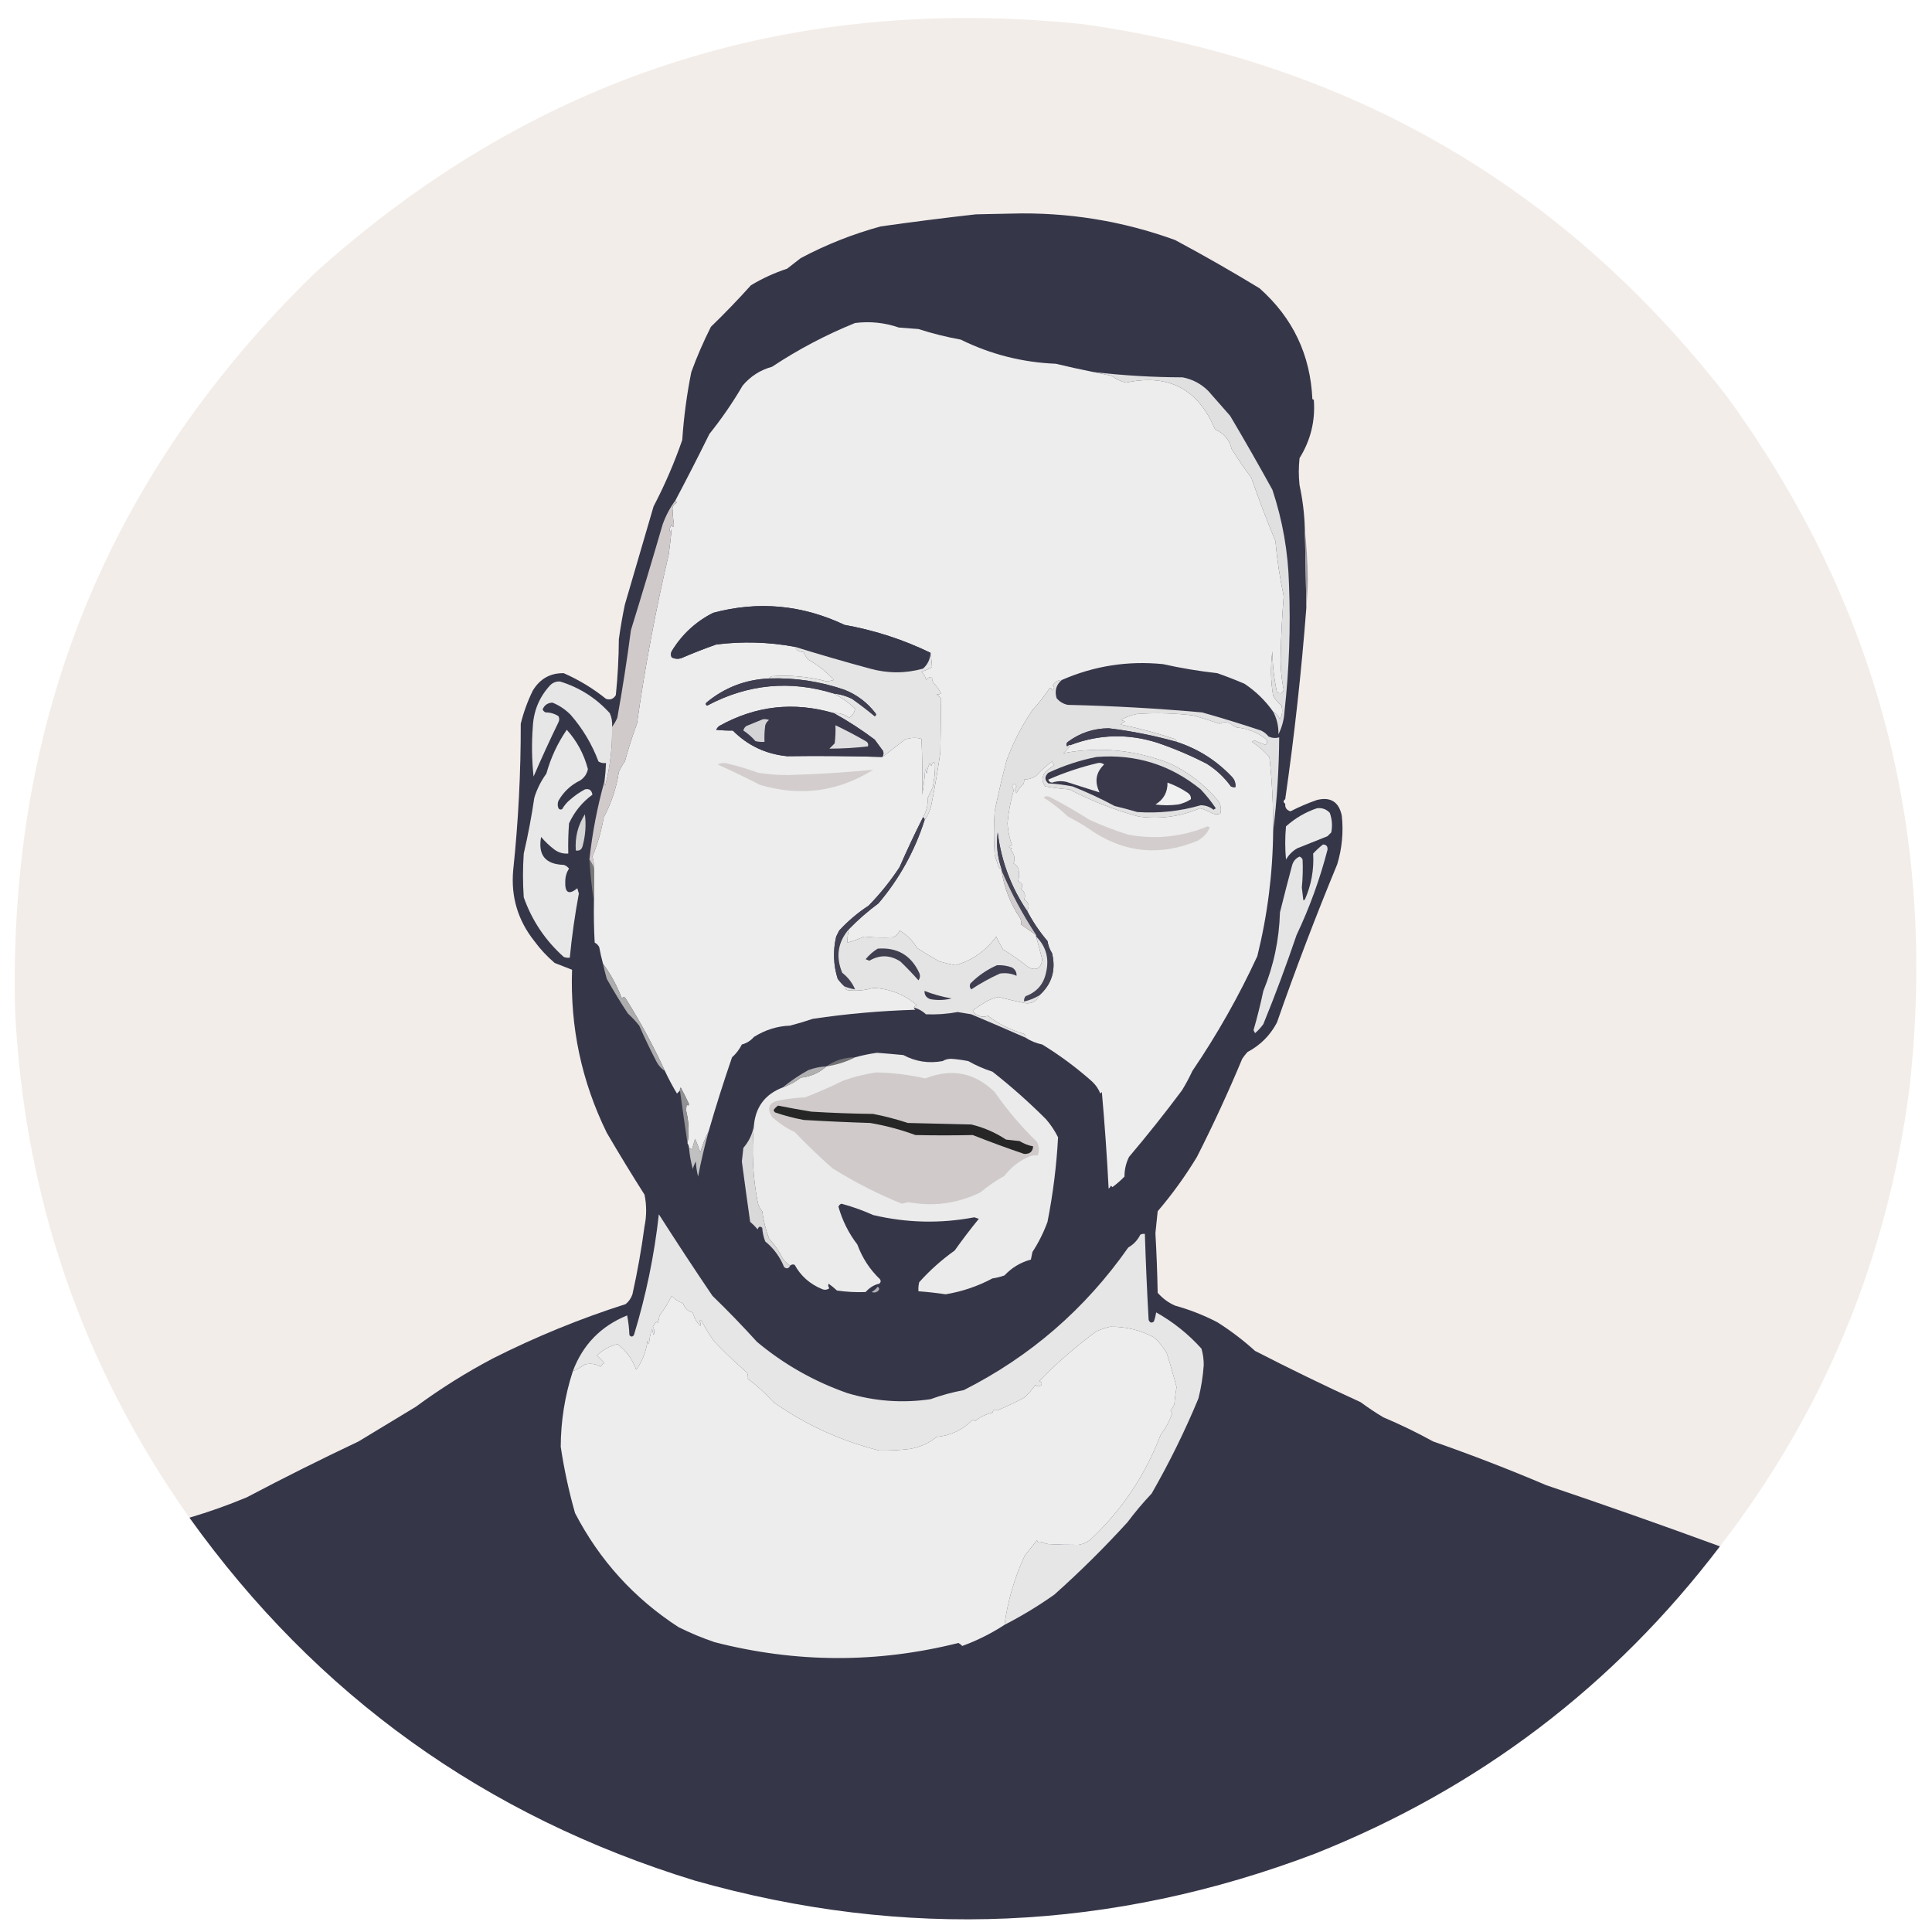
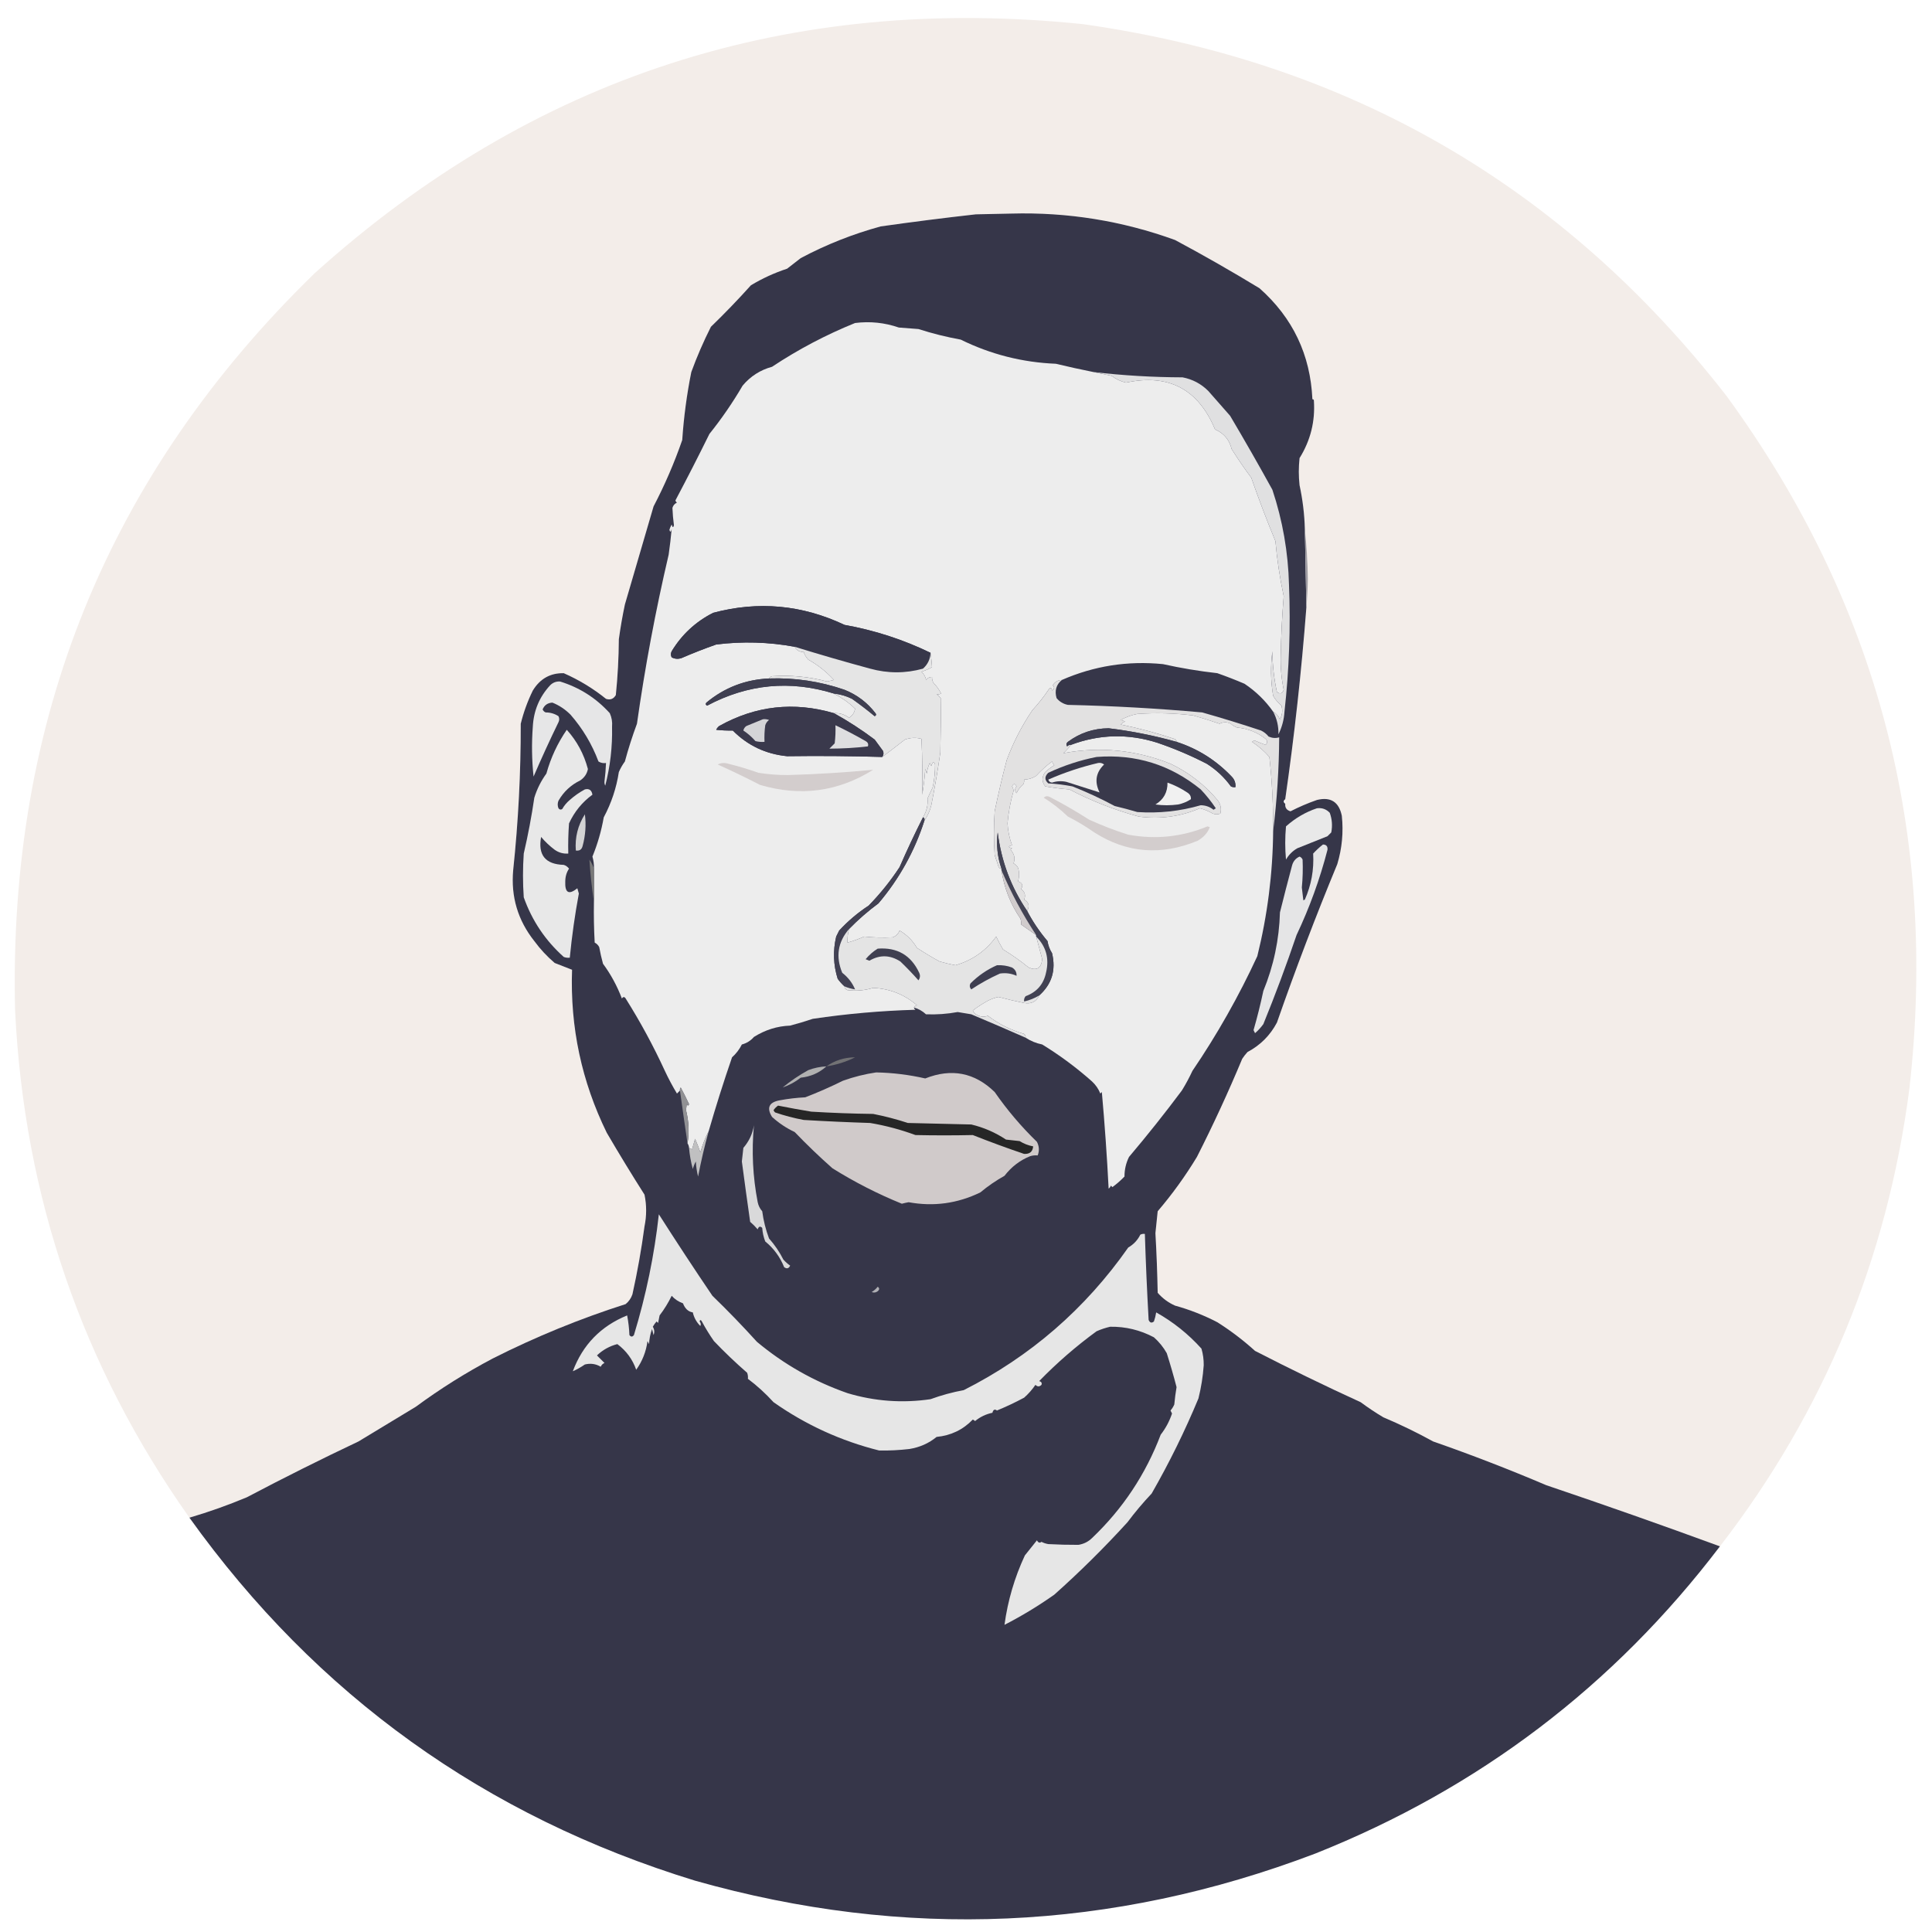
<svg xmlns="http://www.w3.org/2000/svg" version="1.1" width="1280px" height="1280px" style="shape-rendering:geometricPrecision; text-rendering:geometricPrecision; image-rendering:optimizeQuality; fill-rule:evenodd; clip-rule:evenodd">
  <g>
    <path style="opacity:0.999" fill="#f3ede9" d="M 1139.5,1024.5 C 1101.37,1010.51 1063.04,997.013 1024.5,984C 999.843,973.507 974.843,963.841 949.5,955C 938.794,949.096 927.794,943.763 916.5,939C 911.328,935.915 906.328,932.581 901.5,929C 877.891,918.195 854.558,906.862 831.5,895C 823.706,887.939 815.372,881.605 806.5,876C 797.562,871.353 788.229,867.687 778.5,865C 774.044,863.021 770.21,860.187 767,856.5C 766.747,843.32 766.247,830.153 765.5,817C 766.033,812.17 766.533,807.337 767,802.5C 776.646,791.207 785.313,779.207 793,766.5C 803.821,745.193 813.821,723.526 823,701.5C 824.046,699.91 825.213,698.41 826.5,697C 835,692.5 841.5,686 846,677.5C 858.348,642.121 871.682,607.121 886,572.5C 889.137,562.033 890.137,551.367 889,540.5C 887.11,531.271 881.61,527.771 872.5,530C 866.462,532.104 860.629,534.604 855,537.5C 852.46,536.793 851.293,535.127 851.5,532.5C 851.5,531.5 851.5,530.5 851.5,529.5C 857.584,487.327 862.251,444.994 865.5,402.5C 866.042,396.471 866.375,390.138 866.5,383.5C 866.316,372.315 865.649,361.315 864.5,350.5C 864.237,340.73 863.07,331.063 861,321.5C 860.333,315.5 860.333,309.5 861,303.5C 868.246,291.851 871.412,279.185 870.5,265.5C 870.5,264.833 870.167,264.5 869.5,264.5C 868.202,235.07 856.535,210.57 834.5,191C 816.159,179.828 797.492,169.161 778.5,159C 743.474,146.301 707.308,140.468 670,141.5C 662.167,141.667 654.333,141.833 646.5,142C 625.467,144.358 604.467,147.025 583.5,150C 565.029,155.031 547.362,162.031 530.5,171C 527.5,173.333 524.5,175.667 521.5,178C 513.079,180.77 505.079,184.437 497.5,189C 488.96,198.505 480.126,207.672 471,216.5C 466.091,226.218 461.758,236.218 458,246.5C 455.014,261.36 453.014,276.36 452,291.5C 446.75,306.663 440.417,321.329 433,335.5C 426.677,357.14 420.343,378.807 414,400.5C 412.388,408.118 411.055,415.784 410,423.5C 409.918,435.89 409.251,448.223 408,460.5C 406.475,463.087 404.308,463.92 401.5,463C 392.936,456.11 383.603,450.443 373.5,446C 364.617,445.826 357.783,449.659 353,457.5C 349.539,464.549 346.873,471.883 345,479.5C 345.068,511.942 343.401,544.275 340,576.5C 338.404,594.043 343.07,609.71 354,623.5C 357.929,628.851 362.429,633.684 367.5,638C 371.389,639.55 375.222,641.05 379,642.5C 377.665,680.515 385.332,716.515 402,750.5C 410.082,764.333 418.416,778 427,791.5C 428.441,798.455 428.441,805.455 427,812.5C 424.976,827.617 422.31,842.617 419,857.5C 418.117,860.102 416.617,862.269 414.5,864C 384.303,873.628 354.97,885.628 326.5,900C 308.658,909.416 291.658,920.082 275.5,932C 262.833,939.667 250.167,947.333 237.5,955C 212.586,966.791 187.919,979.124 163.5,992C 151.048,997.205 138.381,1001.71 125.5,1005.5C 54.522,905.095 16.022,793.095 10,669.5C 5.295,477.158 71.462,314.324 208.5,181C 353.025,50.83 522.692,-4.17 717.5,16C 893.486,40.871 1035.65,123.038 1144,262.5C 1243.81,399.372 1284.14,552.372 1265,721.5C 1250.28,834.252 1208.45,935.252 1139.5,1024.5 Z" />
  </g>
  <g>
    <path style="opacity:0.998" fill="#363649" d="M 869.5,264.5 C 870.167,264.5 870.5,264.833 870.5,265.5C 871.412,279.185 868.246,291.851 861,303.5C 860.333,309.5 860.333,315.5 861,321.5C 863.07,331.063 864.237,340.73 864.5,350.5C 864.859,368.022 865.192,385.355 865.5,402.5C 862.251,444.994 857.584,487.327 851.5,529.5C 850.167,530.5 850.167,531.5 851.5,532.5C 851.293,535.127 852.46,536.793 855,537.5C 860.629,534.604 866.462,532.104 872.5,530C 881.61,527.771 887.11,531.271 889,540.5C 890.137,551.367 889.137,562.033 886,572.5C 871.682,607.121 858.348,642.121 846,677.5C 841.5,686 835,692.5 826.5,697C 825.213,698.41 824.046,699.91 823,701.5C 813.821,723.526 803.821,745.193 793,766.5C 785.313,779.207 776.646,791.207 767,802.5C 766.533,807.337 766.033,812.17 765.5,817C 766.247,830.153 766.747,843.32 767,856.5C 770.21,860.187 774.044,863.021 778.5,865C 788.229,867.687 797.562,871.353 806.5,876C 815.372,881.605 823.706,887.939 831.5,895C 854.558,906.862 877.891,918.195 901.5,929C 906.328,932.581 911.328,935.915 916.5,939C 927.794,943.763 938.794,949.096 949.5,955C 974.843,963.841 999.843,973.507 1024.5,984C 1063.04,997.013 1101.37,1010.51 1139.5,1024.5C 1069.1,1117.04 979.771,1184.87 871.5,1228C 736.503,1279.36 599.503,1285.36 460.5,1246C 321.441,1203.36 209.775,1123.2 125.5,1005.5C 138.381,1001.71 151.048,997.205 163.5,992C 187.919,979.124 212.586,966.791 237.5,955C 250.167,947.333 262.833,939.667 275.5,932C 291.658,920.082 308.658,909.416 326.5,900C 354.97,885.628 384.303,873.628 414.5,864C 416.617,862.269 418.117,860.102 419,857.5C 422.31,842.617 424.976,827.617 427,812.5C 428.441,805.455 428.441,798.455 427,791.5C 418.416,778 410.082,764.333 402,750.5C 385.332,716.515 377.665,680.515 379,642.5C 375.222,641.05 371.389,639.55 367.5,638C 362.429,633.684 357.929,628.851 354,623.5C 343.07,609.71 338.404,594.043 340,576.5C 343.401,544.275 345.068,511.942 345,479.5C 346.873,471.883 349.539,464.549 353,457.5C 357.783,449.659 364.617,445.826 373.5,446C 383.603,450.443 392.936,456.11 401.5,463C 404.308,463.92 406.475,463.087 408,460.5C 409.251,448.223 409.918,435.89 410,423.5C 411.055,415.784 412.388,408.118 414,400.5C 420.343,378.807 426.677,357.14 433,335.5C 440.417,321.329 446.75,306.663 452,291.5C 453.014,276.36 455.014,261.36 458,246.5C 461.758,236.218 466.091,226.218 471,216.5C 480.126,207.672 488.96,198.505 497.5,189C 505.079,184.437 513.079,180.77 521.5,178C 524.5,175.667 527.5,173.333 530.5,171C 547.362,162.031 565.029,155.031 583.5,150C 604.467,147.025 625.467,144.358 646.5,142C 654.333,141.833 662.167,141.667 670,141.5C 707.308,140.468 743.474,146.301 778.5,159C 797.492,169.161 816.159,179.828 834.5,191C 856.535,210.57 868.202,235.07 869.5,264.5 Z" />
  </g>
  <g>
    <path style="opacity:1" fill="#ededed" d="M 724.5,246.5 C 728.363,247.327 732.363,248.161 736.5,249C 739.346,251.173 742.512,252.673 746,253.5C 774.198,247.434 793.865,257.767 805,284.5C 810.8,286.971 814.467,291.304 816,297.5C 820.086,304.007 824.42,310.34 829,316.5C 833.941,330.656 839.274,344.656 845,358.5C 846.088,370.782 847.921,382.949 850.5,395C 849.406,408.137 848.739,421.304 848.5,434.5C 848.304,442.097 848.971,449.597 850.5,457C 849.667,459.5 848.167,460 846,458.5C 844.065,449.612 843.065,440.612 843,431.5C 841.663,441.312 841.829,451.145 843.5,461C 844.916,463.425 846.75,465.591 849,467.5C 849.89,470.706 849.557,473.706 848,476.5C 846.933,474.308 845.433,472.642 843.5,471.5C 838.36,464.194 832.027,458.028 824.5,453C 818.579,450.471 812.579,448.137 806.5,446C 794.38,444.647 782.38,442.647 770.5,440C 747.174,437.666 724.841,441.166 703.5,450.5C 700.916,450.569 698.916,451.735 697.5,454C 698.784,455.297 698.617,456.464 697,457.5C 696.683,455.699 696.016,455.366 695,456.5C 691.715,461.454 688.048,466.12 684,470.5C 677.042,480.748 671.375,491.748 667,503.5C 664.006,514.808 661.339,526.141 659,537.5C 658.333,547.167 658.333,556.833 659,566.5C 659.833,569 660.667,571.5 661.5,574C 661.836,575.03 662.503,575.53 663.5,575.5C 663.5,575.833 663.5,576.167 663.5,576.5C 665.193,588.07 669.36,598.736 676,608.5C 676.49,609.793 676.657,611.127 676.5,612.5C 679.797,614.782 683.13,617.115 686.5,619.5C 686.5,619.833 686.5,620.167 686.5,620.5C 687.828,625.488 689.162,630.488 690.5,635.5C 689.842,641.488 686.842,643.322 681.5,641C 676.111,636.611 670.444,632.611 664.5,629C 662.873,626.246 661.373,623.412 660,620.5C 653.251,629.898 644.251,636.231 633,639.5C 629.461,638.827 625.961,637.994 622.5,637C 617.739,634.417 612.739,631.417 607.5,628C 604.667,623.167 600.833,619.333 596,616.5C 595.167,618.667 593.667,620.167 591.5,621C 585.043,621.33 578.709,621.163 572.5,620.5C 568.915,622.129 565.248,623.462 561.5,624.5C 561.368,621.43 561.701,618.43 562.5,615.5C 568.511,609.326 575.011,603.659 582,598.5C 595.816,582.203 605.982,563.87 612.5,543.5C 614.582,540.536 616.082,537.203 617,533.5C 619.324,521.887 621.324,510.22 623,498.5C 623.233,486.409 623.4,474.576 623.5,463C 622.728,461.779 621.728,460.779 620.5,460C 621.738,460.077 622.738,459.911 623.5,459.5C 622.221,456.888 620.555,454.555 618.5,452.5C 617.754,451.264 617.421,449.93 617.5,448.5C 615.857,448.48 614.524,449.147 613.5,450.5C 613.326,448.669 612.326,446.835 610.5,445C 612.949,444.275 615.283,443.275 617.5,442C 617.275,438.743 616.942,435.576 616.5,432.5C 598.376,423.717 579.376,417.551 559.5,414C 531.407,400.702 502.407,398.035 472.5,406C 460.897,411.883 451.73,420.383 445,431.5C 444.333,432.833 444.333,434.167 445,435.5C 447.064,436.591 449.231,436.758 451.5,436C 459.025,432.741 466.692,429.741 474.5,427C 491.923,424.823 509.256,425.323 526.5,428.5C 527.736,430.828 529.736,431.994 532.5,432C 533.13,433.892 534.13,435.559 535.5,437C 541.951,440.63 547.618,445.13 552.5,450.5C 551,450.833 549.5,451.167 548,451.5C 536.033,448.32 523.866,447.153 511.5,448C 510.584,448.278 509.918,448.778 509.5,449.5C 493.809,450.227 479.975,455.56 468,465.5C 467.312,466.332 467.479,466.998 468.5,467.5C 495.452,453.172 523.452,450.505 552.5,459.5C 557.975,462.4 562.641,465.733 566.5,469.5C 566.067,472.191 564.733,474.191 562.5,475.5C 559.292,473.199 555.958,472.199 552.5,472.5C 525.928,464.712 500.594,467.545 476.5,481C 475.643,481.689 474.977,482.522 474.5,483.5C 478.104,483.91 481.771,484.077 485.5,484C 495.393,493.945 507.393,499.611 521.5,501C 542.515,500.713 563.515,500.88 584.5,501.5C 589.495,497.759 594.495,493.925 599.5,490C 603.174,488.69 606.841,488.523 610.5,489.5C 611.082,501.991 611.248,514.324 611,526.5C 611.966,520.87 612.633,515.204 613,509.5C 613.333,510.5 613.667,511.5 614,512.5C 614.29,510.048 614.956,507.715 616,505.5C 616.333,506.167 616.667,506.833 617,507.5C 617.895,504.625 618.728,504.292 619.5,506.5C 619.539,511.423 619.039,516.423 618,521.5C 616.833,524 615.667,526.5 614.5,529C 614.893,533.358 613.893,537.525 611.5,541.5C 606.064,552.273 600.898,563.273 596,574.5C 590.007,583.64 583.174,592.14 575.5,600C 568.351,604.669 561.851,610.169 556,616.5C 555.333,617.833 554.667,619.167 554,620.5C 551.778,629.943 552.111,639.277 555,648.5C 556.366,650.362 557.866,652.028 559.5,653.5C 559.577,654.75 560.244,655.583 561.5,656C 567.353,656.681 573.019,656.181 578.5,654.5C 589.533,655.021 599.2,658.854 607.5,666C 606.584,666.278 605.918,666.778 605.5,667.5C 605.611,668.117 605.944,668.617 606.5,669C 583.708,669.649 561.041,671.649 538.5,675C 533.546,676.655 528.546,678.155 523.5,679.5C 514.987,679.804 506.987,682.304 499.5,687C 497.341,689.495 494.674,691.161 491.5,692C 489.864,695.256 487.697,698.089 485,700.5C 479.411,716.713 474.244,733.046 469.5,749.5C 467.238,753.88 465.404,758.547 464,763.5C 462.984,760.432 461.817,757.432 460.5,754.5C 459.833,756.833 459.167,759.167 458.5,761.5C 457.817,761.137 457.15,760.804 456.5,760.5C 456.443,759.391 456.11,758.391 455.5,757.5C 456.718,750.265 456.385,742.932 454.5,735.5C 454.667,734.167 454.833,732.833 455,731.5C 455.654,732.696 456.154,732.696 456.5,731.5C 454.756,727.754 452.923,724.088 451,720.5C 450.536,721.094 450.369,721.761 450.5,722.5C 449.849,723.091 449.182,723.757 448.5,724.5C 445.57,719.641 442.904,714.641 440.5,709.5C 432.89,692.947 424.223,676.947 414.5,661.5C 413.726,660.289 412.893,660.289 412,661.5C 408.85,653.195 404.684,645.528 399.5,638.5C 398.514,634.887 397.681,631.221 397,627.5C 396.333,626.167 395.333,625.167 394,624.5C 393.5,615.506 393.334,606.506 393.5,597.5C 393.5,590.167 393.5,582.833 393.5,575.5C 393.603,572.781 393.269,570.115 392.5,567.5C 395.919,559.166 398.419,550.499 400,541.5C 405.054,532.062 408.387,522.062 410,511.5C 411.08,509.004 412.414,506.67 414,504.5C 416.296,495.983 418.963,487.65 422,479.5C 427.312,441.936 434.312,404.603 443,367.5C 443.812,361.796 444.479,356.129 445,350.5C 444.444,352.595 443.944,352.762 443.5,351C 443.862,349.775 444.362,348.609 445,347.5C 445.556,349.595 446.056,349.762 446.5,348C 445.982,344.145 445.648,340.312 445.5,336.5C 445.968,334.866 446.968,333.7 448.5,333C 447.944,332.617 447.611,332.117 447.5,331.5C 455.212,316.951 462.712,302.284 470,287.5C 478.114,277.383 485.448,266.716 492,255.5C 497.207,249.289 503.707,245.122 511.5,243C 528.821,231.505 547.155,221.838 566.5,214C 576.438,212.754 586.105,213.754 595.5,217C 599.833,217.333 604.167,217.667 608.5,218C 617.678,220.948 627.011,223.281 636.5,225C 656.353,234.772 677.353,240.105 699.5,241C 707.844,243.004 716.177,244.837 724.5,246.5 Z" />
  </g>
  <g>
    <path style="opacity:1" fill="#e0e0e1" d="M 724.5,246.5 C 744.002,248.768 763.668,249.935 783.5,250C 790.102,251.277 795.769,254.277 800.5,259C 805.333,264.5 810.167,270 815,275.5C 824.586,291.671 833.92,308.004 843,324.5C 849.79,344.904 853.457,365.904 854,387.5C 855.114,415.576 854.114,443.576 851,471.5C 850.686,476.774 849.353,481.774 847,486.5C 847.138,481.128 845.971,476.128 843.5,471.5C 845.433,472.642 846.933,474.308 848,476.5C 849.557,473.706 849.89,470.706 849,467.5C 846.75,465.591 844.916,463.425 843.5,461C 841.829,451.145 841.663,441.312 843,431.5C 843.065,440.612 844.065,449.612 846,458.5C 848.167,460 849.667,459.5 850.5,457C 848.971,449.597 848.304,442.097 848.5,434.5C 848.739,421.304 849.406,408.137 850.5,395C 847.921,382.949 846.088,370.782 845,358.5C 839.274,344.656 833.941,330.656 829,316.5C 824.42,310.34 820.086,304.007 816,297.5C 814.467,291.304 810.8,286.971 805,284.5C 793.865,257.767 774.198,247.434 746,253.5C 742.512,252.673 739.346,251.173 736.5,249C 732.363,248.161 728.363,247.327 724.5,246.5 Z" />
  </g>
  <g>
-     <path style="opacity:1" fill="#d1caca" d="M 447.5,331.5 C 447.611,332.117 447.944,332.617 448.5,333C 446.968,333.7 445.968,334.866 445.5,336.5C 445.648,340.312 445.982,344.145 446.5,348C 446.056,349.762 445.556,349.595 445,347.5C 444.362,348.609 443.862,349.775 443.5,351C 443.944,352.762 444.444,352.595 445,350.5C 444.479,356.129 443.812,361.796 443,367.5C 434.312,404.603 427.312,441.936 422,479.5C 418.963,487.65 416.296,495.983 414,504.5C 412.414,506.67 411.08,509.004 410,511.5C 408.387,522.062 405.054,532.062 400,541.5C 398.419,550.499 395.919,559.166 392.5,567.5C 393.269,570.115 393.603,572.781 393.5,575.5C 392.797,573.371 391.797,571.371 390.5,569.5C 392.42,551.786 395.753,534.452 400.5,517.5C 400.351,518.552 400.517,519.552 401,520.5C 404.292,507.709 405.792,494.709 405.5,481.5C 406.892,479.727 408.059,477.727 409,475.5C 412.466,456.237 415.466,436.904 418,417.5C 425.194,394.248 432.194,370.915 439,347.5C 441.084,341.661 443.917,336.327 447.5,331.5 Z" />
-   </g>
+     </g>
  <g>
    <path style="opacity:1" fill="#9e9ba1" d="M 864.5,350.5 C 865.649,361.315 866.316,372.315 866.5,383.5C 866.375,390.138 866.042,396.471 865.5,402.5C 865.192,385.355 864.859,368.022 864.5,350.5 Z" />
  </g>
  <g>
    <path style="opacity:1" fill="#37374a" d="M 616.5,432.5 C 616.319,436.695 614.653,440.195 611.5,443C 599.865,446.226 588.198,446.226 576.5,443C 559.717,438.46 543.05,433.626 526.5,428.5C 509.256,425.323 491.923,424.823 474.5,427C 466.692,429.741 459.025,432.741 451.5,436C 449.231,436.758 447.064,436.591 445,435.5C 444.333,434.167 444.333,432.833 445,431.5C 451.73,420.383 460.897,411.883 472.5,406C 502.407,398.035 531.407,400.702 559.5,414C 579.376,417.551 598.376,423.717 616.5,432.5 Z" />
  </g>
  <g>
    <path style="opacity:1" fill="#e5e5e5" d="M 526.5,428.5 C 543.05,433.626 559.717,438.46 576.5,443C 588.198,446.226 599.865,446.226 611.5,443C 614.653,440.195 616.319,436.695 616.5,432.5C 616.942,435.576 617.275,438.743 617.5,442C 615.283,443.275 612.949,444.275 610.5,445C 612.326,446.835 613.326,448.669 613.5,450.5C 614.524,449.147 615.857,448.48 617.5,448.5C 617.421,449.93 617.754,451.264 618.5,452.5C 620.555,454.555 622.221,456.888 623.5,459.5C 622.738,459.911 621.738,460.077 620.5,460C 621.728,460.779 622.728,461.779 623.5,463C 623.4,474.576 623.233,486.409 623,498.5C 621.324,510.22 619.324,521.887 617,533.5C 616.082,537.203 614.582,540.536 612.5,543.5C 612.672,542.508 612.338,541.842 611.5,541.5C 613.893,537.525 614.893,533.358 614.5,529C 615.667,526.5 616.833,524 618,521.5C 619.039,516.423 619.539,511.423 619.5,506.5C 618.728,504.292 617.895,504.625 617,507.5C 616.667,506.833 616.333,506.167 616,505.5C 614.956,507.715 614.29,510.048 614,512.5C 613.667,511.5 613.333,510.5 613,509.5C 612.633,515.204 611.966,520.87 611,526.5C 611.248,514.324 611.082,501.991 610.5,489.5C 606.841,488.523 603.174,488.69 599.5,490C 594.495,493.925 589.495,497.759 584.5,501.5C 585.412,500.262 585.579,498.928 585,497.5C 583.167,495 581.333,492.5 579.5,490C 570.864,483.516 561.864,477.683 552.5,472.5C 555.958,472.199 559.292,473.199 562.5,475.5C 564.733,474.191 566.067,472.191 566.5,469.5C 562.641,465.733 557.975,462.4 552.5,459.5C 556.693,459.953 560.693,461.119 564.5,463C 569.642,466.642 574.642,470.475 579.5,474.5C 580.521,473.998 580.688,473.332 580,472.5C 574.633,465.476 567.8,460.309 559.5,457C 543.314,451.421 526.647,448.921 509.5,449.5C 509.918,448.778 510.584,448.278 511.5,448C 523.866,447.153 536.033,448.32 548,451.5C 549.5,451.167 551,450.833 552.5,450.5C 547.618,445.13 541.951,440.63 535.5,437C 534.13,435.559 533.13,433.892 532.5,432C 529.736,431.994 527.736,430.828 526.5,428.5 Z" />
  </g>
  <g>
    <path style="opacity:1" fill="#3f3f51" d="M 509.5,449.5 C 526.647,448.921 543.314,451.421 559.5,457C 567.8,460.309 574.633,465.476 580,472.5C 580.688,473.332 580.521,473.998 579.5,474.5C 574.642,470.475 569.642,466.642 564.5,463C 560.693,461.119 556.693,459.953 552.5,459.5C 523.452,450.505 495.452,453.172 468.5,467.5C 467.479,466.998 467.312,466.332 468,465.5C 479.975,455.56 493.809,450.227 509.5,449.5 Z" />
  </g>
  <g>
    <path style="opacity:0.996" fill="#e7e7e8" d="M 405.5,481.5 C 405.792,494.709 404.292,507.709 401,520.5C 400.517,519.552 400.351,518.552 400.5,517.5C 401.021,513.519 401.354,509.519 401.5,505.5C 399.712,505.785 398.045,505.452 396.5,504.5C 392.199,493.037 386.032,482.704 378,473.5C 374.504,469.991 370.504,467.324 366,465.5C 362.845,465.655 360.678,467.155 359.5,470C 359.905,470.945 360.572,471.612 361.5,472C 364.659,472.011 367.493,472.845 370,474.5C 370.667,475.833 370.667,477.167 370,478.5C 364.21,490.411 358.71,502.411 353.5,514.5C 352.334,503.515 352.168,492.515 353,481.5C 353.537,470.871 357.371,461.705 364.5,454C 366.289,452.217 368.456,451.384 371,451.5C 383.916,455.46 394.916,462.46 404,472.5C 405.289,475.351 405.789,478.351 405.5,481.5 Z" />
  </g>
  <g>
    <path style="opacity:1" fill="#e2e1e1" d="M 703.5,450.5 C 699.76,453.599 698.593,457.599 700,462.5C 701.952,464.894 704.452,466.394 707.5,467C 737.22,467.675 766.887,469.342 796.5,472C 809.591,475.713 822.591,479.713 835.5,484C 837.455,484.953 839.122,486.287 840.5,488C 842.891,489.035 845.224,489.202 847.5,488.5C 847.374,509.32 846.04,529.986 843.5,550.5C 843.632,534.097 842.798,517.764 841,501.5C 837.635,497.636 833.802,494.303 829.5,491.5C 830,491.167 830.5,490.833 831,490.5C 833.46,491.598 835.96,492.598 838.5,493.5C 839.833,492.167 839.833,490.833 838.5,489.5C 832.942,485.145 826.608,482.645 819.5,482C 817.998,481.417 816.665,480.584 815.5,479.5C 812.966,478.223 810.466,478.223 808,479.5C 802.253,477.509 796.42,475.676 790.5,474C 778.205,472.49 765.872,472.157 753.5,473C 749.615,473.739 745.948,475.073 742.5,477C 743.5,477.333 744.5,477.667 745.5,478C 744.328,478.419 743.328,479.085 742.5,480C 754.501,482.459 766.334,485.626 778,489.5C 779.03,489.836 779.53,490.503 779.5,491.5C 764.739,487.348 749.739,484.348 734.5,482.5C 724.471,482.586 715.471,485.586 707.5,491.5C 706.417,492.365 706.251,493.365 707,494.5C 707.671,493.748 708.504,493.414 709.5,493.5C 708.04,495.463 706.373,497.296 704.5,499C 728.804,494.495 752.47,496.829 775.5,506C 787.836,511.905 798.336,520.072 807,530.5C 808.823,533.242 809.323,536.075 808.5,539C 806.833,539.667 805.167,539.667 803.5,539C 800.828,537.443 797.995,536.276 795,535.5C 782.083,541.027 768.583,542.86 754.5,541C 738.497,536.663 723.163,530.663 708.5,523C 703.133,522.597 697.799,521.93 692.5,521C 690.115,517.92 690.115,514.753 692.5,511.5C 694.359,509.808 696.359,508.308 698.5,507C 697.874,506.25 697.374,505.416 697,504.5C 693.217,507.316 689.717,510.483 686.5,514C 684.073,515.591 681.407,516.425 678.5,516.5C 678.649,517.552 678.483,518.552 678,519.5C 676.057,521.151 674.557,523.151 673.5,525.5C 672.253,523.994 672.253,522.494 673.5,521C 672.5,519 671.5,519 670.5,521C 671.081,521.893 671.415,522.893 671.5,524C 669.459,531.04 668.125,538.207 667.5,545.5C 667.783,550.507 668.783,555.34 670.5,560C 667.833,560.667 667.833,561.333 670.5,562C 670.167,562.333 669.833,562.667 669.5,563C 672.042,565.699 672.709,568.699 671.5,572C 672.833,572.667 673.833,573.667 674.5,575C 675.357,577.803 675.357,580.803 674.5,584C 677.346,584.879 678.013,586.546 676.5,589C 679.018,590.88 679.685,593.213 678.5,596C 681.664,597.83 682.331,600.33 680.5,603.5C 669.861,587.859 663.361,570.525 661,551.5C 659.991,559.731 660.825,567.731 663.5,575.5C 662.503,575.53 661.836,575.03 661.5,574C 660.667,571.5 659.833,569 659,566.5C 658.333,556.833 658.333,547.167 659,537.5C 661.339,526.141 664.006,514.808 667,503.5C 671.375,491.748 677.042,480.748 684,470.5C 688.048,466.12 691.715,461.454 695,456.5C 696.016,455.366 696.683,455.699 697,457.5C 698.617,456.464 698.784,455.297 697.5,454C 698.916,451.735 700.916,450.569 703.5,450.5 Z" />
  </g>
  <g>
    <path style="opacity:0.997" fill="#3a394c" d="M 552.5,472.5 C 561.864,477.683 570.864,483.516 579.5,490C 581.333,492.5 583.167,495 585,497.5C 585.579,498.928 585.412,500.262 584.5,501.5C 563.515,500.88 542.515,500.713 521.5,501C 507.393,499.611 495.393,493.945 485.5,484C 481.771,484.077 478.104,483.91 474.5,483.5C 474.977,482.522 475.643,481.689 476.5,481C 500.594,467.545 525.928,464.712 552.5,472.5 Z" />
  </g>
  <g>
    <path style="opacity:1" fill="#ededed" d="M 843.5,550.5 C 843.248,578.604 839.748,606.271 833,633.5C 820.724,660.058 806.391,685.391 790,709.5C 787.936,713.961 785.602,718.294 783,722.5C 771.836,737.453 760.17,752.119 748,766.5C 745.989,770.567 744.989,774.9 745,779.5C 742.553,782.032 739.886,784.366 737,786.5C 736.667,786.167 736.333,785.833 736,785.5C 735.692,786.308 735.192,786.975 734.5,787.5C 733.406,766.138 731.906,744.805 730,723.5C 729.667,723.833 729.333,724.167 729,724.5C 727.782,721.442 725.949,718.776 723.5,716.5C 713.213,707.358 702.213,699.192 690.5,692C 686.46,691.176 682.793,689.676 679.5,687.5C 679.586,686.504 679.252,685.671 678.5,685C 669.72,682.48 661.72,678.48 654.5,673C 651.756,673.991 649.089,673.657 646.5,672C 645.643,671.311 644.977,670.478 644.5,669.5C 647.626,667.098 650.96,664.931 654.5,663C 656.725,661.869 659.058,661.036 661.5,660.5C 667.219,662.014 672.886,663.348 678.5,664.5C 683.27,665.342 686.603,663.676 688.5,659.5C 696.877,652.024 699.71,642.69 697,631.5C 695.438,629.043 694.438,626.376 694,623.5C 688.747,617.323 684.247,610.656 680.5,603.5C 682.331,600.33 681.664,597.83 678.5,596C 679.685,593.213 679.018,590.88 676.5,589C 678.013,586.546 677.346,584.879 674.5,584C 675.357,580.803 675.357,577.803 674.5,575C 673.833,573.667 672.833,572.667 671.5,572C 672.709,568.699 672.042,565.699 669.5,563C 669.833,562.667 670.167,562.333 670.5,562C 667.833,561.333 667.833,560.667 670.5,560C 668.783,555.34 667.783,550.507 667.5,545.5C 668.125,538.207 669.459,531.04 671.5,524C 671.415,522.893 671.081,521.893 670.5,521C 671.5,519 672.5,519 673.5,521C 672.253,522.494 672.253,523.994 673.5,525.5C 674.557,523.151 676.057,521.151 678,519.5C 678.483,518.552 678.649,517.552 678.5,516.5C 681.407,516.425 684.073,515.591 686.5,514C 689.717,510.483 693.217,507.316 697,504.5C 697.374,505.416 697.874,506.25 698.5,507C 696.359,508.308 694.359,509.808 692.5,511.5C 690.115,514.753 690.115,517.92 692.5,521C 697.799,521.93 703.133,522.597 708.5,523C 723.163,530.663 738.497,536.663 754.5,541C 768.583,542.86 782.083,541.027 795,535.5C 797.995,536.276 800.828,537.443 803.5,539C 805.167,539.667 806.833,539.667 808.5,539C 809.323,536.075 808.823,533.242 807,530.5C 798.336,520.072 787.836,511.905 775.5,506C 752.47,496.829 728.804,494.495 704.5,499C 706.373,497.296 708.04,495.463 709.5,493.5C 728.269,486.451 747.269,485.951 766.5,492C 777.847,495.84 788.847,500.506 799.5,506C 805.79,509.956 811.124,514.956 815.5,521C 816.448,521.483 817.448,521.649 818.5,521.5C 818.736,518.774 817.903,516.441 816,514.5C 805.731,503.714 793.564,496.047 779.5,491.5C 779.53,490.503 779.03,489.836 778,489.5C 766.334,485.626 754.501,482.459 742.5,480C 743.328,479.085 744.328,478.419 745.5,478C 744.5,477.667 743.5,477.333 742.5,477C 745.948,475.073 749.615,473.739 753.5,473C 765.872,472.157 778.205,472.49 790.5,474C 796.42,475.676 802.253,477.509 808,479.5C 810.466,478.223 812.966,478.223 815.5,479.5C 816.665,480.584 817.998,481.417 819.5,482C 826.608,482.645 832.942,485.145 838.5,489.5C 839.833,490.833 839.833,492.167 838.5,493.5C 835.96,492.598 833.46,491.598 831,490.5C 830.5,490.833 830,491.167 829.5,491.5C 833.802,494.303 837.635,497.636 841,501.5C 842.798,517.764 843.632,534.097 843.5,550.5 Z" />
  </g>
  <g>
    <path style="opacity:0.854" fill="#eeeeee" d="M 505.5,476.5 C 506.873,476.343 508.207,476.51 509.5,477C 508.299,477.903 507.465,479.069 507,480.5C 506.501,484.152 506.335,487.818 506.5,491.5C 504.473,491.662 502.473,491.495 500.5,491C 498.069,488.225 495.403,485.892 492.5,484C 492.759,482.739 493.426,481.739 494.5,481C 498.266,479.441 501.932,477.941 505.5,476.5 Z" />
  </g>
  <g>
    <path style="opacity:0.927" fill="#ebebec" d="M 553.5,480.5 C 560.298,483.732 566.964,487.232 573.5,491C 575.007,491.837 575.507,493.004 575,494.5C 566.657,495.484 558.157,495.984 549.5,496C 550.667,494.833 551.833,493.667 553,492.5C 553.499,488.514 553.666,484.514 553.5,480.5 Z" />
  </g>
  <g>
    <path style="opacity:1" fill="#3e3e50" d="M 779.5,491.5 C 793.564,496.047 805.731,503.714 816,514.5C 817.903,516.441 818.736,518.774 818.5,521.5C 817.448,521.649 816.448,521.483 815.5,521C 811.124,514.956 805.79,509.956 799.5,506C 788.847,500.506 777.847,495.84 766.5,492C 747.269,485.951 728.269,486.451 709.5,493.5C 708.504,493.414 707.671,493.748 707,494.5C 706.251,493.365 706.417,492.365 707.5,491.5C 715.471,485.586 724.471,482.586 734.5,482.5C 749.739,484.348 764.739,487.348 779.5,491.5 Z" />
  </g>
  <g>
    <path style="opacity:0.998" fill="#e8e8e8" d="M 375.5,483.5 C 382.226,490.946 386.893,499.612 389.5,509.5C 388.897,512.622 387.23,515.122 384.5,517C 378.262,520.028 373.429,524.528 370,530.5C 369.333,532.167 369.333,533.833 370,535.5C 370.718,536.451 371.551,536.617 372.5,536C 373.79,533.708 375.457,531.708 377.5,530C 380.557,527.277 383.89,524.944 387.5,523C 390.322,522.301 391.988,523.468 392.5,526.5C 385.721,531.453 380.554,537.786 377,545.5C 376.5,552.158 376.334,558.825 376.5,565.5C 373.206,565.741 370.206,564.908 367.5,563C 364.172,560.505 361.172,557.671 358.5,554.5C 356.306,566.475 361.306,572.641 373.5,573C 374.931,573.465 376.097,574.299 377,575.5C 375.37,577.912 374.537,580.745 374.5,584C 374.185,591.562 376.851,593.062 382.5,588.5C 382.833,589.667 383.167,590.833 383.5,592C 380.874,606.105 378.874,620.272 377.5,634.5C 376.127,634.657 374.793,634.49 373.5,634C 361.297,623.093 352.463,609.927 347,594.5C 346.333,584.833 346.333,575.167 347,565.5C 349.847,553.263 352.181,540.93 354,528.5C 355.789,522.716 358.455,517.383 362,512.5C 364.893,502.049 369.393,492.382 375.5,483.5 Z" />
  </g>
  <g>
    <path style="opacity:1" fill="#39394b" d="M 726.5,501.5 C 752.447,499.487 775.447,506.654 795.5,523C 799.194,526.893 802.527,531.06 805.5,535.5C 805,535.833 804.5,536.167 804,536.5C 801.533,534.519 798.699,533.519 795.5,533.5C 781.773,537.466 767.773,538.966 753.5,538C 748.548,536.542 743.548,535.209 738.5,534C 729.366,529.098 720.033,524.764 710.5,521C 705.215,519.974 699.882,519.307 694.5,519C 692.006,516.756 692.006,514.423 694.5,512C 704.841,507.163 715.508,503.663 726.5,501.5 Z" />
  </g>
  <g>
    <path style="opacity:0.995" fill="#ededed" d="M 727.5,505.5 C 728.978,505.238 730.311,505.571 731.5,506.5C 726.014,511.783 725.014,517.95 728.5,525C 721.316,522.694 713.983,520.361 706.5,518C 703.287,517.297 700.121,517.464 697,518.5C 695.72,518.387 694.887,517.72 694.5,516.5C 705.241,511.809 716.241,508.142 727.5,505.5 Z" />
  </g>
  <g>
    <path style="opacity:1" fill="#d3cdcd" d="M 475.5,506.5 C 477.628,505.371 479.961,505.204 482.5,506C 489.217,507.635 495.883,509.635 502.5,512C 508.954,513.017 515.454,513.517 522,513.5C 540.962,512.959 559.795,511.792 578.5,510C 555.215,524.568 530.215,527.902 503.5,520C 494.247,515.226 484.914,510.726 475.5,506.5 Z" />
  </g>
  <g>
    <path style="opacity:1" fill="#f1f1f1" d="M 773.5,518.5 C 778.09,520.128 782.423,522.295 786.5,525C 788.329,526.113 789.163,527.613 789,529.5C 786.443,531.189 783.609,532.356 780.5,533C 775.5,533.667 770.5,533.667 765.5,533C 770.93,529.727 773.596,524.893 773.5,518.5 Z" />
  </g>
  <g>
    <path style="opacity:1" fill="#d3cdcd" d="M 691.5,528.5 C 692.601,527.402 693.934,527.235 695.5,528C 704.425,532.601 713.092,537.601 721.5,543C 729.915,546.87 738.582,550.203 747.5,553C 765.638,556.31 783.138,554.477 800,547.5C 800.5,547.667 801,547.833 801.5,548C 800.197,551.672 797.53,554.672 793.5,557C 769.335,567.046 746.502,565.213 725,551.5C 719.408,547.57 713.575,544.07 707.5,541C 702.578,536.237 697.244,532.07 691.5,528.5 Z" />
  </g>
  <g>
    <path style="opacity:0.998" fill="#e9e9e9" d="M 872.5,535.5 C 875.862,535.07 878.695,536.07 881,538.5C 882.534,542.711 882.867,547.044 882,551.5C 881.167,552.333 880.333,553.167 879.5,554C 872.869,556.599 866.202,559.266 859.5,562C 856.333,563.833 853.833,566.333 852,569.5C 851.333,562.167 851.333,554.833 852,547.5C 858.058,542.059 864.891,538.059 872.5,535.5 Z" />
  </g>
  <g>
    <path style="opacity:0.994" fill="#d4d4d5" d="M 387.5,539.5 C 388.407,546.411 387.907,553.411 386,560.5C 385.411,562.863 383.911,563.863 381.5,563.5C 380.841,554.816 382.841,546.816 387.5,539.5 Z" />
  </g>
  <g>
    <path style="opacity:1" fill="#424153" d="M 611.5,541.5 C 612.338,541.842 612.672,542.508 612.5,543.5C 605.982,563.87 595.816,582.203 582,598.5C 575.011,603.659 568.511,609.326 562.5,615.5C 555.066,624.127 553.566,633.794 558,644.5C 561.877,647.521 564.711,651.188 566.5,655.5C 564.079,655.122 561.746,654.455 559.5,653.5C 557.866,652.028 556.366,650.362 555,648.5C 552.111,639.277 551.778,629.943 554,620.5C 554.667,619.167 555.333,617.833 556,616.5C 561.851,610.169 568.351,604.669 575.5,600C 583.174,592.14 590.007,583.64 596,574.5C 600.898,563.273 606.064,552.273 611.5,541.5 Z" />
  </g>
  <g>
-     <path style="opacity:1" fill="#424253" d="M 680.5,603.5 C 684.247,610.656 688.747,617.323 694,623.5C 694.438,626.376 695.438,629.043 697,631.5C 699.71,642.69 696.877,652.024 688.5,659.5C 685.412,661.375 682.078,662.708 678.5,663.5C 678.33,662.178 678.663,661.011 679.5,660C 686.886,657.285 691.386,652.118 693,644.5C 695.286,635.134 693.119,627.134 686.5,620.5C 686.5,620.167 686.5,619.833 686.5,619.5C 677.5,605.832 669.834,591.498 663.5,576.5C 663.5,576.167 663.5,575.833 663.5,575.5C 660.825,567.731 659.991,559.731 661,551.5C 663.361,570.525 669.861,587.859 680.5,603.5 Z" />
+     <path style="opacity:1" fill="#424253" d="M 680.5,603.5 C 684.247,610.656 688.747,617.323 694,623.5C 694.438,626.376 695.438,629.043 697,631.5C 699.71,642.69 696.877,652.024 688.5,659.5C 685.412,661.375 682.078,662.708 678.5,663.5C 678.33,662.178 678.663,661.011 679.5,660C 695.286,635.134 693.119,627.134 686.5,620.5C 686.5,620.167 686.5,619.833 686.5,619.5C 677.5,605.832 669.834,591.498 663.5,576.5C 663.5,576.167 663.5,575.833 663.5,575.5C 660.825,567.731 659.991,559.731 661,551.5C 663.361,570.525 669.861,587.859 680.5,603.5 Z" />
  </g>
  <g>
    <path style="opacity:0.997" fill="#e5e5e6" d="M 876.5,559.5 C 878.722,559.559 879.722,560.725 879.5,563C 874.446,582.497 867.613,601.33 859,619.5C 852.253,639.41 844.92,659.076 837,678.5C 835.39,680.731 833.557,682.731 831.5,684.5C 831.167,683.833 830.833,683.167 830.5,682.5C 832.982,673.905 835.149,665.239 837,656.5C 843.832,639.84 847.498,622.507 848,604.5C 850.575,594.142 853.242,583.809 856,573.5C 856.741,570.661 858.407,568.661 861,567.5C 861.945,567.905 862.612,568.572 863,569.5C 863.268,575.663 863.101,581.83 862.5,588C 862.833,590.833 863.167,593.667 863.5,596.5C 863.833,596.333 864.167,596.167 864.5,596C 868.781,586.331 870.614,576.165 870,565.5C 872.063,563.266 874.229,561.266 876.5,559.5 Z" />
  </g>
  <g>
    <path style="opacity:1" fill="#797979" d="M 390.5,569.5 C 391.797,571.371 392.797,573.371 393.5,575.5C 393.5,582.833 393.5,590.167 393.5,597.5C 392.089,588.343 391.089,579.01 390.5,569.5 Z" />
  </g>
  <g>
    <path style="opacity:1" fill="#d1cccd" d="M 663.5,576.5 C 669.834,591.498 677.5,605.832 686.5,619.5C 683.13,617.115 679.797,614.782 676.5,612.5C 676.657,611.127 676.49,609.793 676,608.5C 669.36,598.736 665.193,588.07 663.5,576.5 Z" />
  </g>
  <g>
    <path style="opacity:1" fill="#e4e4e4" d="M 562.5,615.5 C 561.701,618.43 561.368,621.43 561.5,624.5C 565.248,623.462 568.915,622.129 572.5,620.5C 578.709,621.163 585.043,621.33 591.5,621C 593.667,620.167 595.167,618.667 596,616.5C 600.833,619.333 604.667,623.167 607.5,628C 612.739,631.417 617.739,634.417 622.5,637C 625.961,637.994 629.461,638.827 633,639.5C 644.251,636.231 653.251,629.898 660,620.5C 661.373,623.412 662.873,626.246 664.5,629C 670.444,632.611 676.111,636.611 681.5,641C 686.842,643.322 689.842,641.488 690.5,635.5C 689.162,630.488 687.828,625.488 686.5,620.5C 693.119,627.134 695.286,635.134 693,644.5C 691.386,652.118 686.886,657.285 679.5,660C 678.663,661.011 678.33,662.178 678.5,663.5C 682.078,662.708 685.412,661.375 688.5,659.5C 686.603,663.676 683.27,665.342 678.5,664.5C 672.886,663.348 667.219,662.014 661.5,660.5C 659.058,661.036 656.725,661.869 654.5,663C 650.96,664.931 647.626,667.098 644.5,669.5C 644.977,670.478 645.643,671.311 646.5,672C 649.089,673.657 651.756,673.991 654.5,673C 661.72,678.48 669.72,682.48 678.5,685C 679.252,685.671 679.586,686.504 679.5,687.5C 667.554,682.239 655.554,677.072 643.5,672C 640.5,671.5 637.5,671 634.5,670.5C 627.535,671.775 620.535,672.275 613.5,672C 611.183,669.843 608.516,668.343 605.5,667.5C 605.918,666.778 606.584,666.278 607.5,666C 599.2,658.854 589.533,655.021 578.5,654.5C 573.019,656.181 567.353,656.681 561.5,656C 560.244,655.583 559.577,654.75 559.5,653.5C 561.746,654.455 564.079,655.122 566.5,655.5C 564.711,651.188 561.877,647.521 558,644.5C 553.566,633.794 555.066,624.127 562.5,615.5 Z" />
  </g>
  <g>
    <path style="opacity:1" fill="#3f3f50" d="M 581.5,628.5 C 594.401,627.53 603.568,632.864 609,644.5C 609.798,646.259 609.631,647.926 608.5,649.5C 604.71,645.208 600.71,641.042 596.5,637C 589.686,632.62 582.853,632.454 576,636.5C 575.167,636.167 574.333,635.833 573.5,635.5C 575.824,632.687 578.49,630.354 581.5,628.5 Z" />
  </g>
  <g>
    <path style="opacity:1" fill="#3e3e50" d="M 660.5,639.5 C 663.941,639.301 667.274,639.801 670.5,641C 672.607,642.264 673.607,644.097 673.5,646.5C 670.042,644.925 666.376,644.425 662.5,645C 655.845,647.993 649.512,651.493 643.5,655.5C 642.386,654.277 642.219,652.944 643,651.5C 648.152,646.354 653.986,642.354 660.5,639.5 Z" />
  </g>
  <g>
-     <path style="opacity:1" fill="#3a3a4c" d="M 612.5,656.5 C 618.303,658.785 624.303,660.451 630.5,661.5C 625.869,662.662 621.202,662.828 616.5,662C 613.785,661.125 612.452,659.292 612.5,656.5 Z" />
-   </g>
+     </g>
  <g>
-     <path style="opacity:1" fill="#adadae" d="M 399.5,638.5 C 404.684,645.528 408.85,653.195 412,661.5C 412.893,660.289 413.726,660.289 414.5,661.5C 424.223,676.947 432.89,692.947 440.5,709.5C 438.164,707.996 436.331,705.996 435,703.5C 430.894,695.622 427.061,687.622 423.5,679.5C 421.232,676.643 418.732,673.976 416,671.5C 411.075,664.022 406.408,656.355 402,648.5C 401.057,645.176 400.224,641.843 399.5,638.5 Z" />
-   </g>
+     </g>
  <g>
    <path style="opacity:1" fill="#727274" d="M 566.5,700.5 C 560.583,703.494 554.25,705.494 547.5,706.5C 553.122,702.536 559.456,700.536 566.5,700.5 Z" />
  </g>
  <g>
-     <path style="opacity:0.999" fill="#ebebeb" d="M 523.5,838.5 C 521.871,837.375 520.371,836.041 519,834.5C 516.442,829.438 513.275,824.771 509.5,820.5C 507.311,814.694 505.811,808.694 505,802.5C 503.473,800.779 502.473,798.779 502,796.5C 498.728,779.606 497.895,762.606 499.5,745.5C 500.655,733.271 506.988,724.937 518.5,720.5C 522.845,718.993 526.845,716.827 530.5,714C 537.169,713.275 542.835,710.775 547.5,706.5C 554.25,705.494 560.583,703.494 566.5,700.5C 571.301,699.172 576.134,698.172 581,697.5C 586.838,697.94 592.672,698.44 598.5,699C 606.585,703.349 615.252,704.682 624.5,703C 626.288,701.912 628.288,701.412 630.5,701.5C 634.196,701.783 637.863,702.283 641.5,703C 646.609,705.889 651.943,708.222 657.5,710C 669.928,719.757 681.761,730.257 693,741.5C 696.163,745.156 698.829,749.156 701,753.5C 699.985,772.316 697.651,790.983 694,809.5C 691.421,816.588 688.088,823.254 684,829.5C 683.667,831.167 683.333,832.833 683,834.5C 676.165,836.334 670.332,839.834 665.5,845C 662.899,845.92 660.232,846.587 657.5,847C 647.759,852.201 637.426,855.701 626.5,857.5C 620.518,856.614 614.518,855.947 608.5,855.5C 608.338,853.473 608.505,851.473 609,849.5C 616.005,841.667 623.838,834.667 632.5,828.5C 637.588,821.33 642.921,814.33 648.5,807.5C 647.5,807.167 646.5,806.833 645.5,806.5C 623.063,810.749 600.73,810.249 578.5,805C 571.674,801.916 564.674,799.416 557.5,797.5C 556.5,797.833 555.833,798.5 555.5,799.5C 558.101,808.702 562.267,817.035 568,824.5C 571.286,833.436 576.286,841.103 583,847.5C 583.749,848.635 583.583,849.635 582.5,850.5C 579.173,851.19 576.173,853.023 573.5,856C 567.154,856.266 560.821,855.933 554.5,855C 552.759,853.38 550.925,851.88 549,850.5C 548.508,851.549 548.674,852.549 549.5,853.5C 547.926,854.631 546.259,854.798 544.5,854C 536.504,850.658 530.504,845.325 526.5,838C 525.423,837.53 524.423,837.697 523.5,838.5 Z" />
-   </g>
+     </g>
  <g>
    <path style="opacity:1" fill="#b0b0b0" d="M 547.5,706.5 C 542.835,710.775 537.169,713.275 530.5,714C 526.845,716.827 522.845,718.993 518.5,720.5C 523.755,716.195 529.422,712.361 535.5,709C 539.378,707.53 543.378,706.697 547.5,706.5 Z" />
  </g>
  <g>
    <path style="opacity:1" fill="#d0caca" d="M 580.5,710.5 C 591.491,710.724 602.324,712.058 613,714.5C 630.425,707.602 645.759,710.602 659,723.5C 667.326,735.481 676.659,746.481 687,756.5C 688.52,759.488 688.686,762.488 687.5,765.5C 685.801,765.34 684.134,765.506 682.5,766C 675.772,768.701 670.105,773.034 665.5,779C 659.819,782.173 654.486,785.839 649.5,790C 634.37,797.364 618.537,799.53 602,796.5C 600.486,796.77 598.986,797.103 597.5,797.5C 581.462,790.981 566.129,783.148 551.5,774C 542.837,766.337 534.503,758.337 526.5,750C 520.993,747.414 515.993,744.081 511.5,740C 507.781,733.973 509.448,730.306 516.5,729C 522.117,727.948 527.784,727.282 533.5,727C 541.954,723.733 550.287,720.066 558.5,716C 565.78,713.408 573.113,711.575 580.5,710.5 Z" />
  </g>
  <g>
    <path style="opacity:1" fill="#262626" d="M 515.5,732.5 C 522.713,733.941 530.047,735.274 537.5,736.5C 551.154,737.333 564.821,737.833 578.5,738C 586.291,739.531 593.958,741.531 601.5,744C 615.5,744.333 629.5,744.667 643.5,745C 651.768,746.977 659.434,750.31 666.5,755C 669.5,755.333 672.5,755.667 675.5,756C 678.309,757.741 681.309,758.908 684.5,759.5C 684.208,763.004 682.208,764.671 678.5,764.5C 667.068,760.618 655.735,756.452 644.5,752C 631.841,752.277 619.175,752.277 606.5,752C 596.739,748.393 586.739,745.727 576.5,744C 561.824,743.538 547.157,742.871 532.5,742C 526.038,740.801 519.705,739.135 513.5,737C 513.043,736.586 512.709,736.086 512.5,735.5C 513.34,734.265 514.34,733.265 515.5,732.5 Z" />
  </g>
  <g>
    <path style="opacity:1" fill="#919194" d="M 455.5,757.5 C 453.763,745.876 452.096,734.21 450.5,722.5C 450.369,721.761 450.536,721.094 451,720.5C 452.923,724.088 454.756,727.754 456.5,731.5C 456.154,732.696 455.654,732.696 455,731.5C 454.833,732.833 454.667,734.167 454.5,735.5C 456.385,742.932 456.718,750.265 455.5,757.5 Z" />
  </g>
  <g>
    <path style="opacity:0.982" fill="#dcdcdd" d="M 499.5,745.5 C 497.895,762.606 498.728,779.606 502,796.5C 502.473,798.779 503.473,800.779 505,802.5C 505.811,808.694 507.311,814.694 509.5,820.5C 513.275,824.771 516.442,829.438 519,834.5C 520.371,836.041 521.871,837.375 523.5,838.5C 522.573,840.476 521.24,840.809 519.5,839.5C 516.798,832.767 512.632,827.1 507,822.5C 505.873,819.623 505.206,816.623 505,813.5C 503.605,812.185 502.605,812.519 502,814.5C 500.458,812.696 498.791,811.029 497,809.5C 495.098,796.16 493.264,782.827 491.5,769.5C 491.833,766.5 492.167,763.5 492.5,760.5C 496.309,756.073 498.642,751.073 499.5,745.5 Z" />
  </g>
  <g>
    <path style="opacity:1" fill="#c0c0c1" d="M 469.5,749.5 C 466.785,759.335 464.451,769.335 462.5,779.5C 461.676,776.215 461.176,772.882 461,769.5C 460.138,771.087 459.471,772.754 459,774.5C 457.749,769.907 456.915,765.241 456.5,760.5C 457.15,760.804 457.817,761.137 458.5,761.5C 459.167,759.167 459.833,756.833 460.5,754.5C 461.817,757.432 462.984,760.432 464,763.5C 465.404,758.547 467.238,753.88 469.5,749.5 Z" />
  </g>
  <g>
    <path style="opacity:1" fill="#e6e6e6" d="M 665.5,1076.5 C 667.669,1060.49 672.169,1045.16 679,1030.5C 681.667,1027.17 684.333,1023.83 687,1020.5C 687.853,1022.12 688.853,1022.46 690,1021.5C 691.399,1022.23 692.899,1022.73 694.5,1023C 701.28,1023.37 707.947,1023.53 714.5,1023.5C 718.028,1022.93 721.028,1021.43 723.5,1019C 743.86,999.636 759.026,976.802 769,950.5C 772.247,946.346 774.747,941.679 776.5,936.5C 776.167,935.833 775.833,935.167 775.5,934.5C 776.531,933.3 777.365,931.966 778,930.5C 778.354,926.646 778.854,922.812 779.5,919C 777.537,911.444 775.37,903.944 773,896.5C 770.766,892.542 767.933,889.042 764.5,886C 755.368,881.172 745.701,878.839 735.5,879C 732.405,879.714 729.405,880.714 726.5,882C 712.896,891.938 700.229,902.938 688.5,915C 689.956,915.423 690.456,916.256 690,917.5C 688.667,918.833 687.333,918.833 686,917.5C 683.843,920.656 681.343,923.489 678.5,926C 672.668,929.13 666.668,931.963 660.5,934.5C 659.035,933.391 658.035,933.891 657.5,936C 653.205,936.898 649.372,938.731 646,941.5C 645.586,941.043 645.086,940.709 644.5,940.5C 637.986,947.256 629.986,951.089 620.5,952C 615.396,956.209 609.396,958.876 602.5,960C 595.833,960.779 589.166,961.112 582.5,961C 557.154,954.659 533.821,943.993 512.5,929C 507.159,923.144 501.492,917.977 495.5,913.5C 495.657,912.127 495.49,910.793 495,909.5C 487.311,902.809 479.978,895.809 473,888.5C 470.083,884.334 467.416,880.001 465,875.5C 464.346,874.304 463.846,874.304 463.5,875.5C 464.326,876.451 464.492,877.451 464,878.5C 461.454,875.963 459.788,872.963 459,869.5C 455.99,869.018 453.823,867.018 452.5,863.5C 449.579,862.457 447.079,860.79 445,858.5C 442.801,863.051 440.135,867.385 437,871.5C 436.667,873.167 436.333,874.833 436,876.5C 435.667,876.167 435.333,875.833 435,875.5C 434.044,876.579 433.211,877.745 432.5,879C 433.576,880.726 433.743,882.559 433,884.5C 432.667,883.167 432.333,881.833 432,880.5C 430.847,883.711 430.18,887.044 430,890.5C 429.667,889.833 429.333,889.167 429,888.5C 428.041,895.551 425.541,901.884 421.5,907.5C 419.07,900.568 414.903,894.901 409,890.5C 403.838,891.83 399.338,894.33 395.5,898C 397.167,899.667 398.833,901.333 400.5,903C 399.333,903.5 398.5,904.333 398,905.5C 394.744,903.571 391.244,903.071 387.5,904C 384.941,905.777 382.274,907.277 379.5,908.5C 386.081,890.918 398.081,878.585 415.5,871.5C 416.328,875.796 416.828,880.129 417,884.5C 418,885.833 419,885.833 420,884.5C 428.039,858.133 433.539,831.466 436.5,804.5C 448.085,822.671 459.918,840.671 472,858.5C 482.169,868.336 492.003,878.503 501.5,889C 519.398,903.952 539.398,915.285 561.5,923C 579.556,928.402 597.89,929.735 616.5,927C 623.663,924.376 630.996,922.376 638.5,921C 682.644,898.701 718.978,867.201 747.5,826.5C 751.026,824.474 753.693,821.641 755.5,818C 756.448,817.517 757.448,817.351 758.5,817.5C 759.103,836.506 759.936,855.506 761,874.5C 761.826,876.405 762.993,876.739 764.5,875.5C 765.189,873.556 765.689,871.556 766,869.5C 777.281,875.819 787.281,883.819 796,893.5C 797.037,897.078 797.537,900.744 797.5,904.5C 796.975,911.935 795.808,919.268 794,926.5C 785.01,948.146 774.677,969.146 763,989.5C 757.291,995.54 751.957,1001.87 747,1008.5C 731.624,1025.38 715.457,1041.38 698.5,1056.5C 687.976,1063.93 676.976,1070.6 665.5,1076.5 Z" />
  </g>
  <g>
    <path style="opacity:1" fill="#b0b0b5" d="M 581.5,852.5 C 582.776,853.386 582.776,854.386 581.5,855.5C 580.232,856.428 578.899,856.595 577.5,856C 579.093,855.051 580.426,853.885 581.5,852.5 Z" />
  </g>
  <g>
-     <path style="opacity:1" fill="#ededed" d="M 665.5,1076.5 C 656.785,1082.19 647.452,1086.86 637.5,1090.5C 636.784,1089.69 635.95,1089.02 635,1088.5C 581.319,1102 527.486,1101.83 473.5,1088C 465.271,1085.22 457.271,1081.89 449.5,1078C 420.077,1058.91 397.244,1033.74 381,1002.5C 376.881,988.025 373.714,973.358 371.5,958.5C 371.571,941.352 374.237,924.685 379.5,908.5C 382.274,907.277 384.941,905.777 387.5,904C 391.244,903.071 394.744,903.571 398,905.5C 398.5,904.333 399.333,903.5 400.5,903C 398.833,901.333 397.167,899.667 395.5,898C 399.338,894.33 403.838,891.83 409,890.5C 414.903,894.901 419.07,900.568 421.5,907.5C 425.541,901.884 428.041,895.551 429,888.5C 429.333,889.167 429.667,889.833 430,890.5C 430.18,887.044 430.847,883.711 432,880.5C 432.333,881.833 432.667,883.167 433,884.5C 433.743,882.559 433.576,880.726 432.5,879C 433.211,877.745 434.044,876.579 435,875.5C 435.333,875.833 435.667,876.167 436,876.5C 436.333,874.833 436.667,873.167 437,871.5C 440.135,867.385 442.801,863.051 445,858.5C 447.079,860.79 449.579,862.457 452.5,863.5C 453.823,867.018 455.99,869.018 459,869.5C 459.788,872.963 461.454,875.963 464,878.5C 464.492,877.451 464.326,876.451 463.5,875.5C 463.846,874.304 464.346,874.304 465,875.5C 467.416,880.001 470.083,884.334 473,888.5C 479.978,895.809 487.311,902.809 495,909.5C 495.49,910.793 495.657,912.127 495.5,913.5C 501.492,917.977 507.159,923.144 512.5,929C 533.821,943.993 557.154,954.659 582.5,961C 589.166,961.112 595.833,960.779 602.5,960C 609.396,958.876 615.396,956.209 620.5,952C 629.986,951.089 637.986,947.256 644.5,940.5C 645.086,940.709 645.586,941.043 646,941.5C 649.372,938.731 653.205,936.898 657.5,936C 658.035,933.891 659.035,933.391 660.5,934.5C 666.668,931.963 672.668,929.13 678.5,926C 681.343,923.489 683.843,920.656 686,917.5C 687.333,918.833 688.667,918.833 690,917.5C 690.456,916.256 689.956,915.423 688.5,915C 700.229,902.938 712.896,891.938 726.5,882C 729.405,880.714 732.405,879.714 735.5,879C 745.701,878.839 755.368,881.172 764.5,886C 767.933,889.042 770.766,892.542 773,896.5C 775.37,903.944 777.537,911.444 779.5,919C 778.854,922.812 778.354,926.646 778,930.5C 777.365,931.966 776.531,933.3 775.5,934.5C 775.833,935.167 776.167,935.833 776.5,936.5C 774.747,941.679 772.247,946.346 769,950.5C 759.026,976.802 743.86,999.636 723.5,1019C 721.028,1021.43 718.028,1022.93 714.5,1023.5C 707.947,1023.53 701.28,1023.37 694.5,1023C 692.899,1022.73 691.399,1022.23 690,1021.5C 688.853,1022.46 687.853,1022.12 687,1020.5C 684.333,1023.83 681.667,1027.17 679,1030.5C 672.169,1045.16 667.669,1060.49 665.5,1076.5 Z" />
-   </g>
+     </g>
</svg>